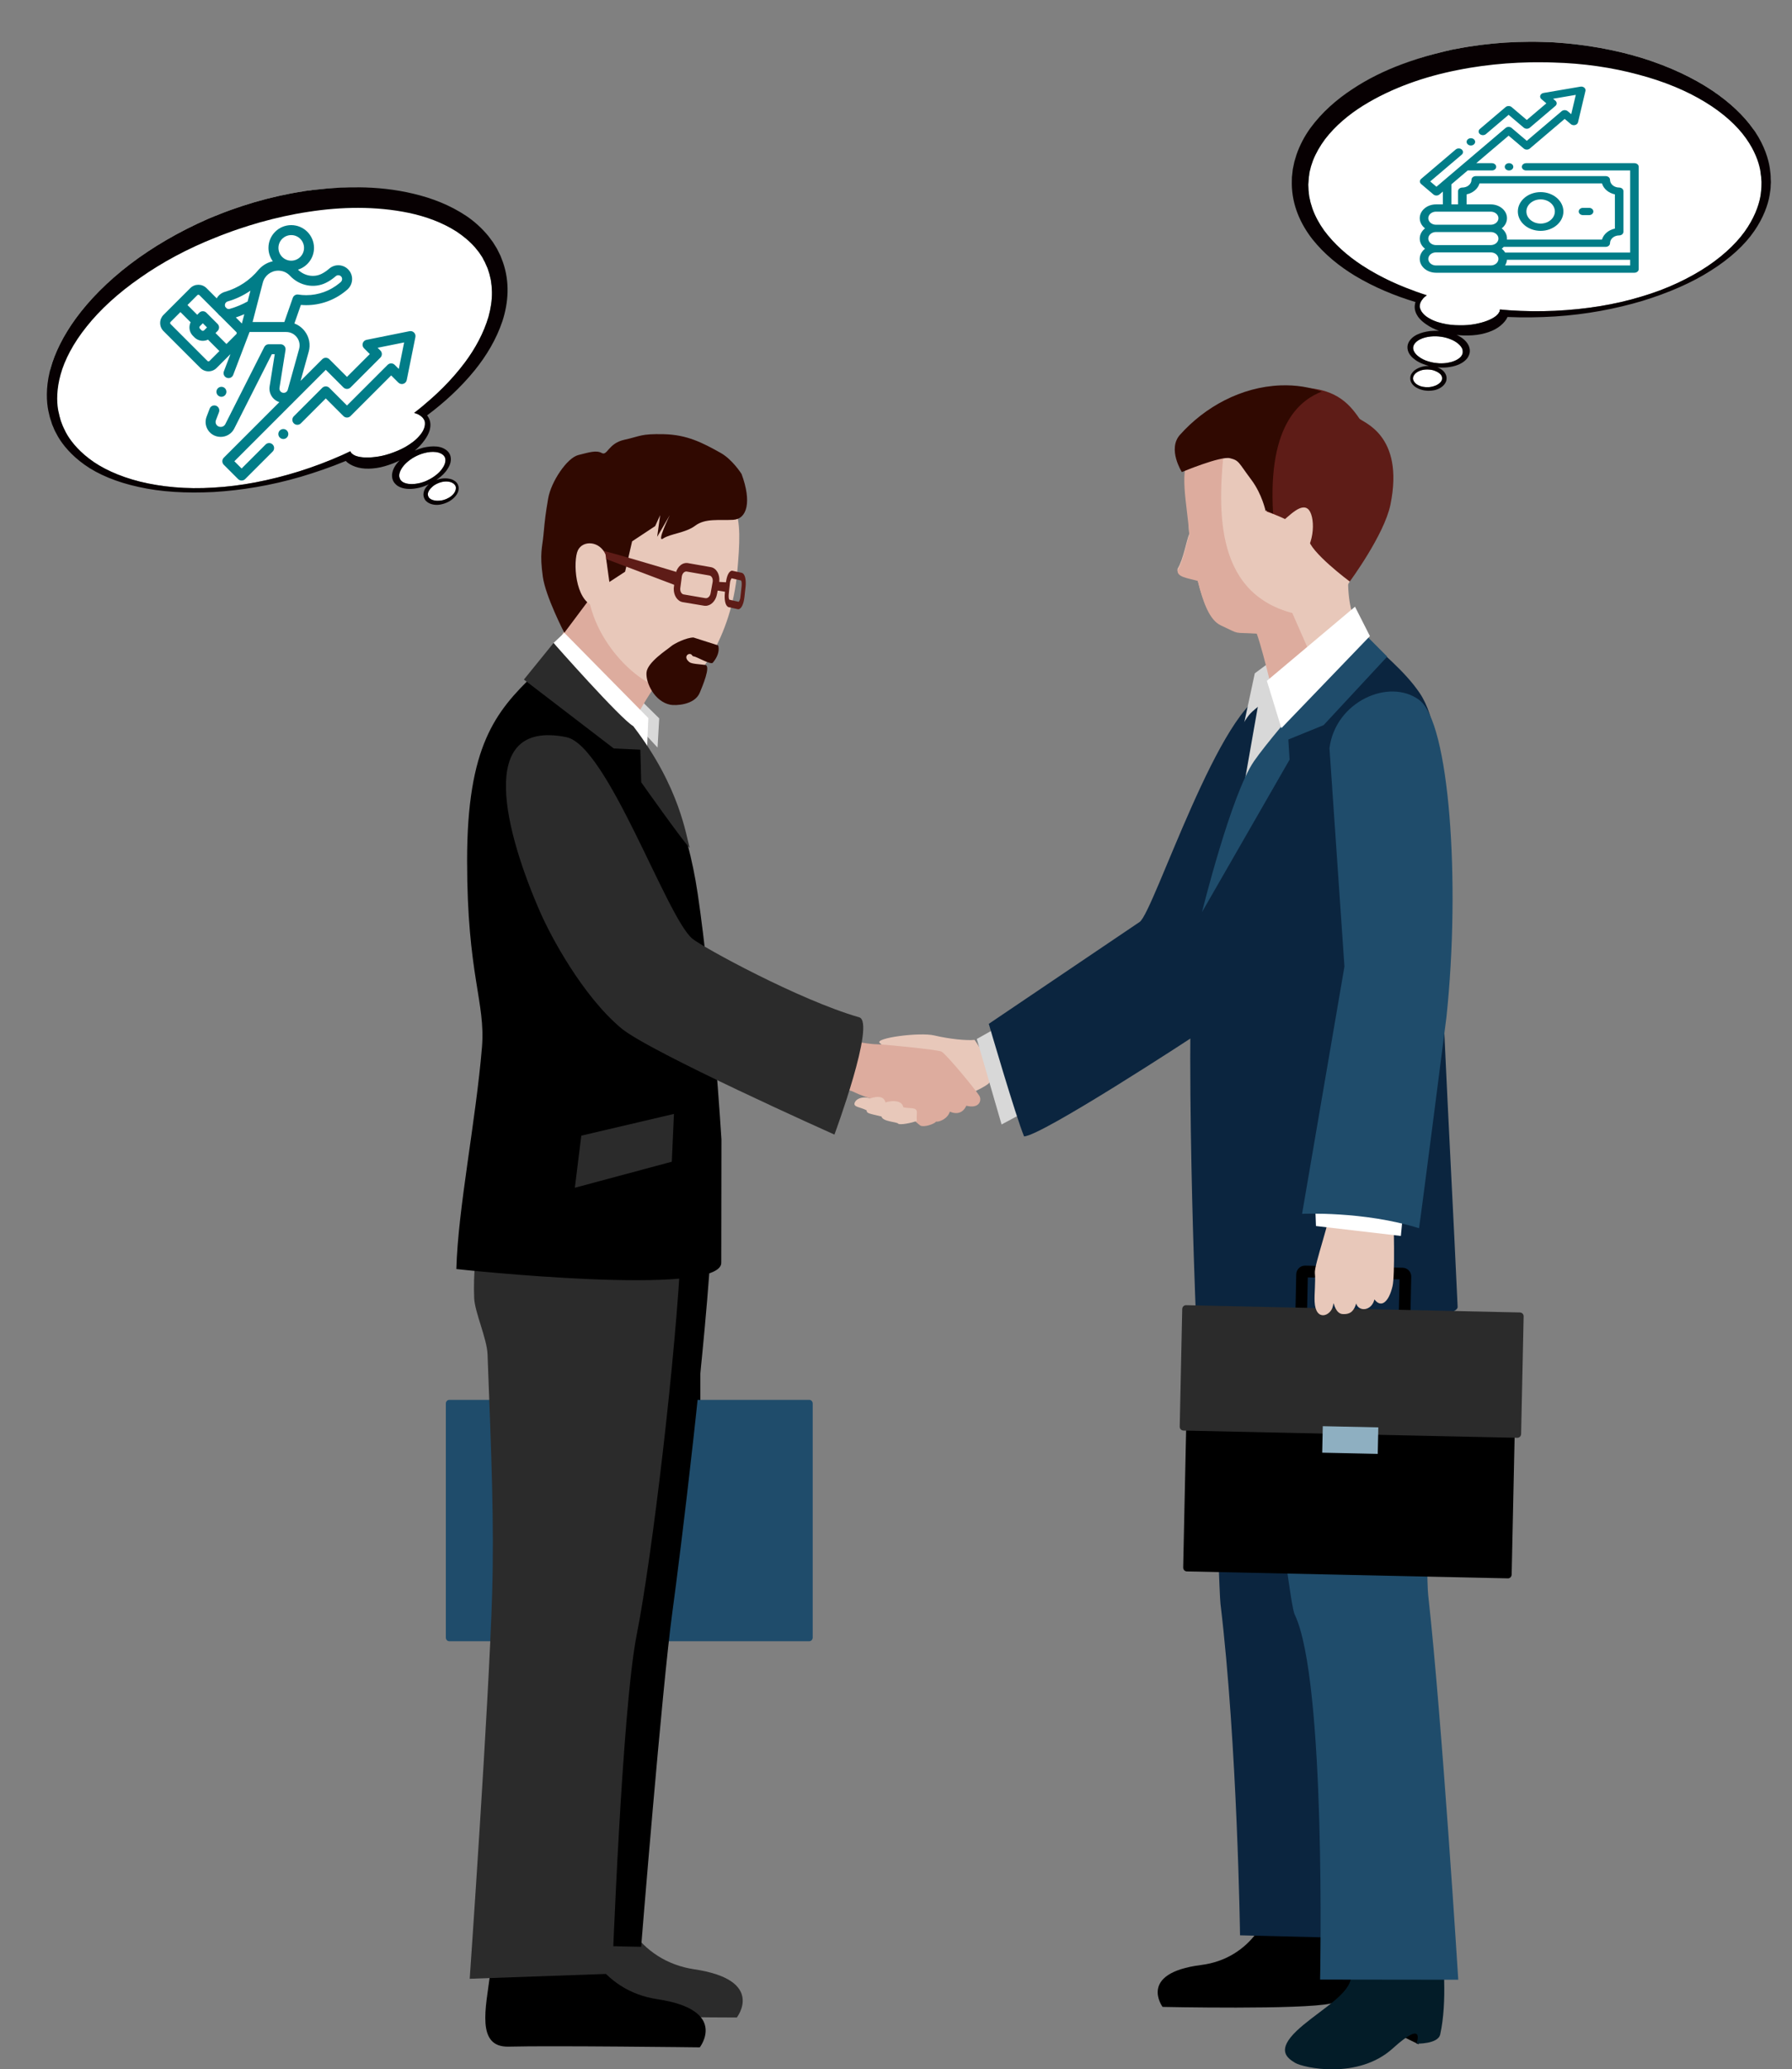
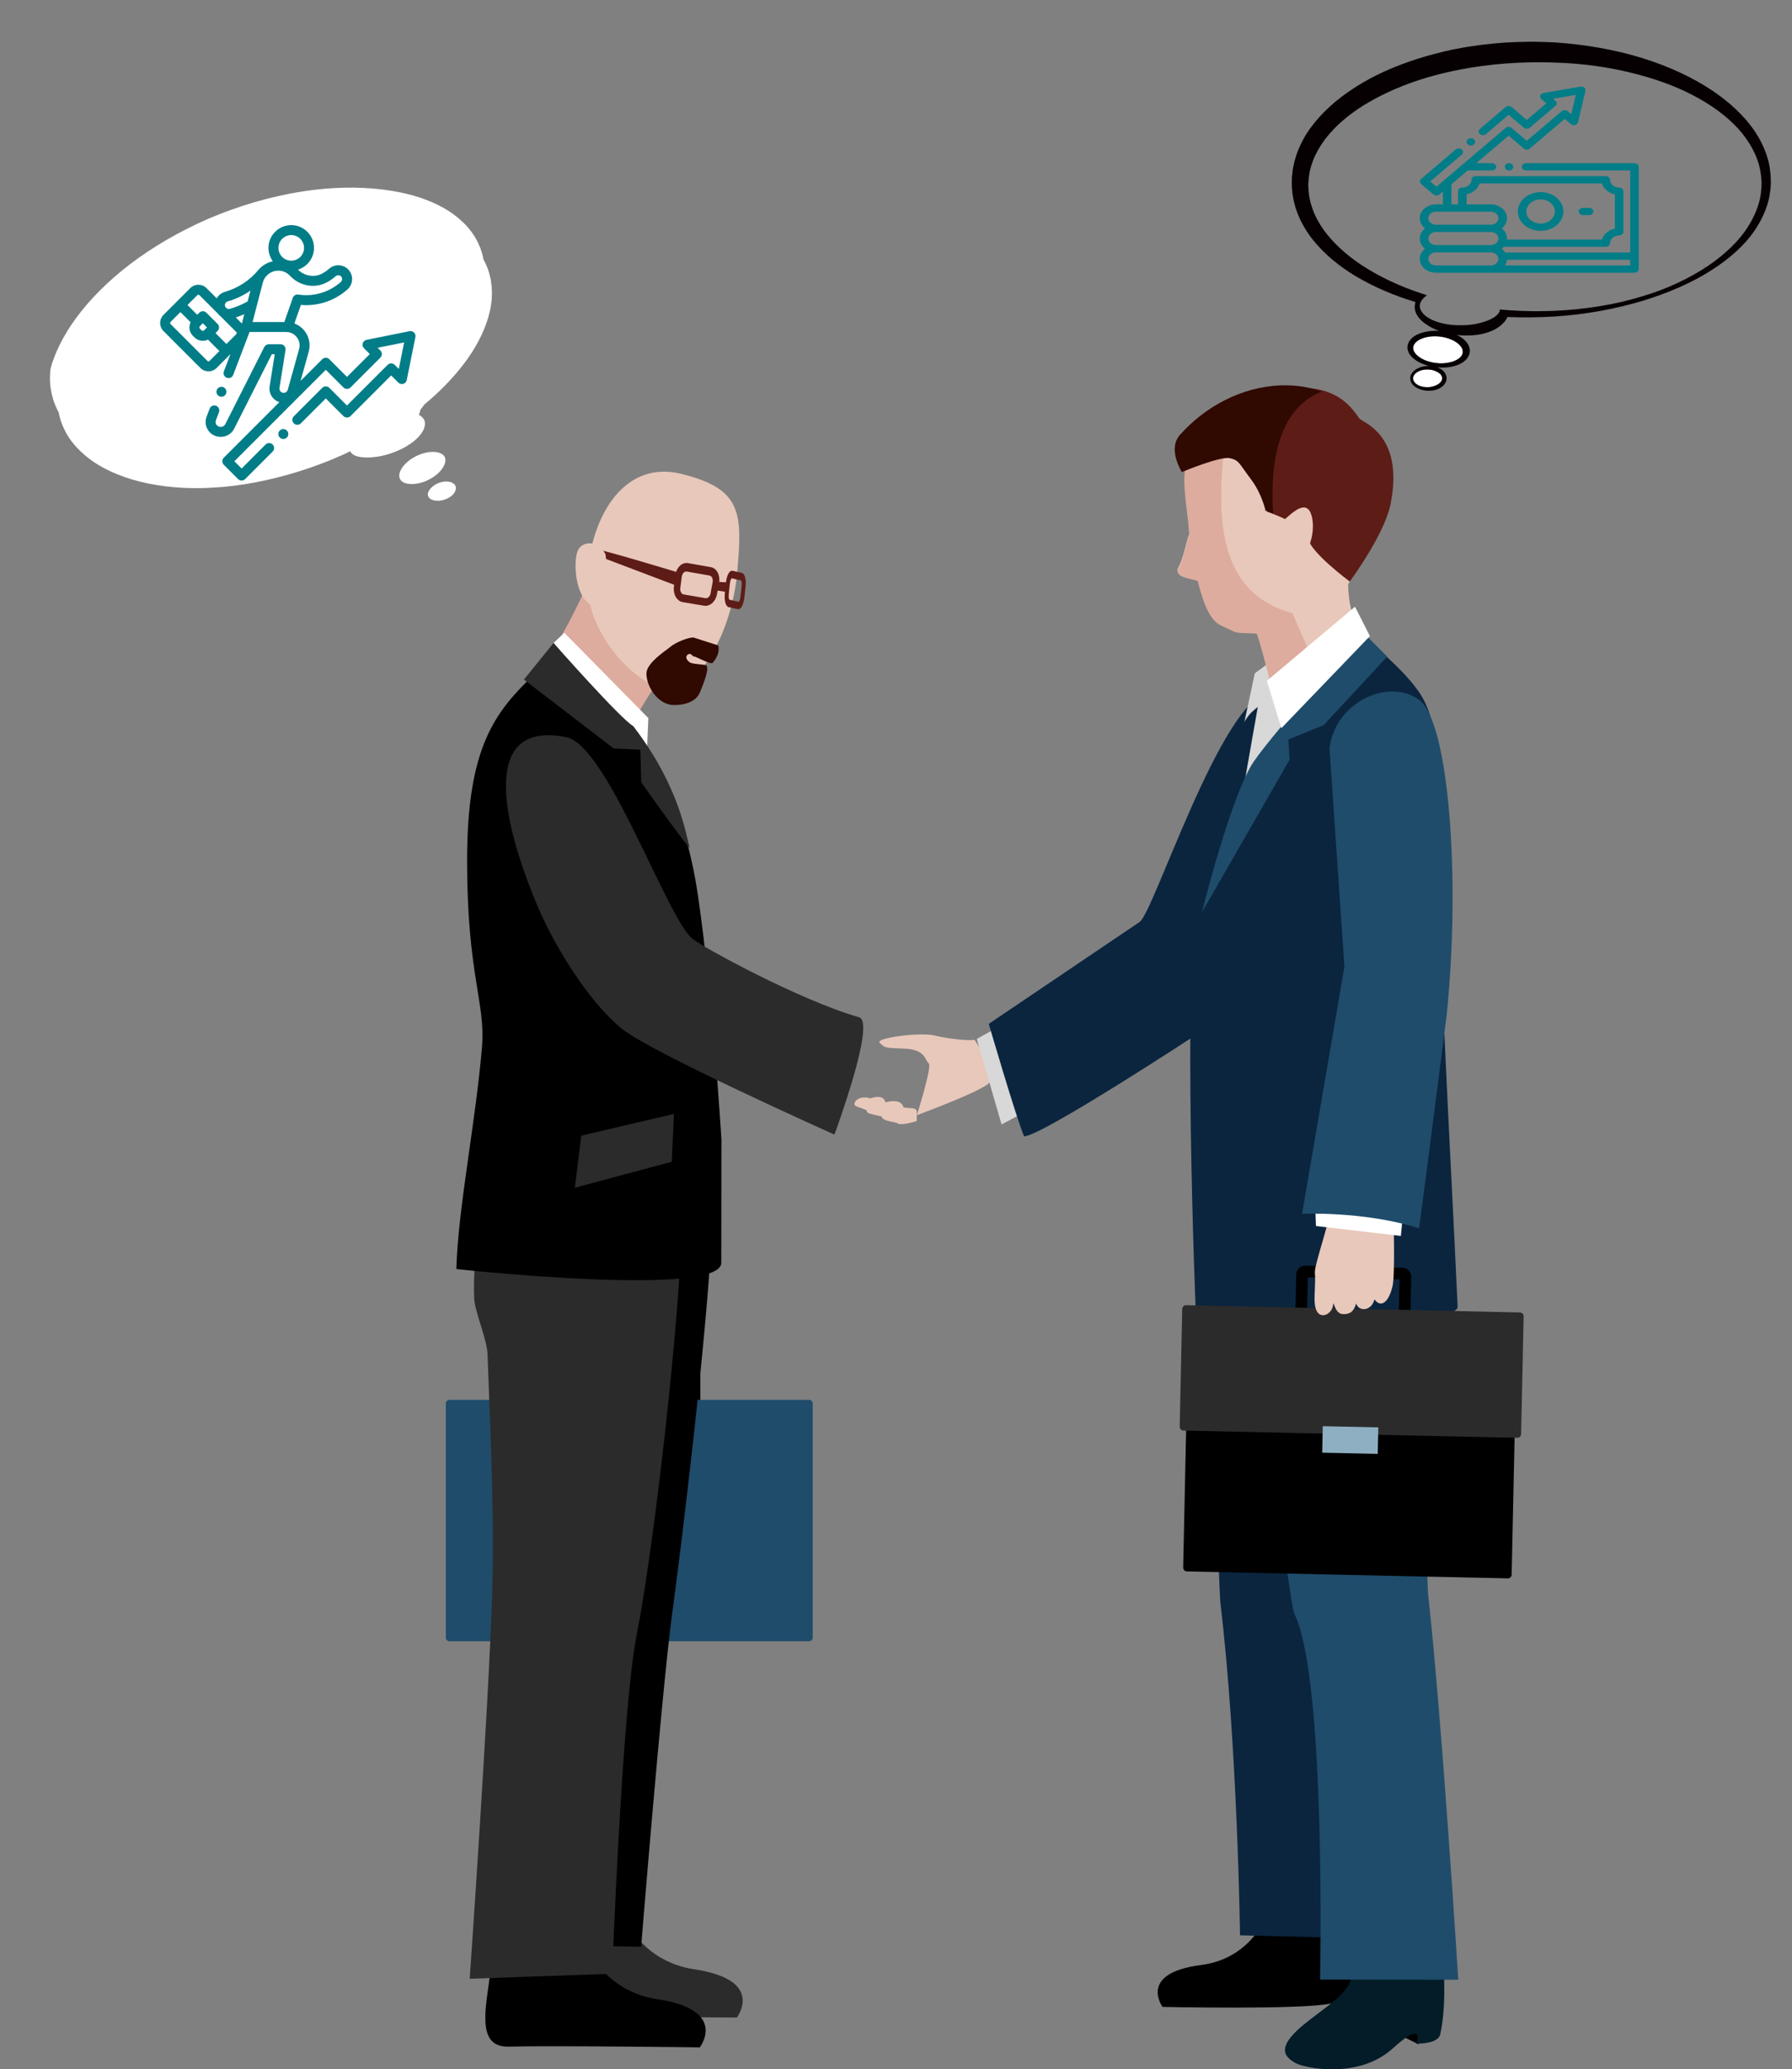
<svg xmlns="http://www.w3.org/2000/svg" width="414" height="478" viewBox="0 0 414 478" fill="none">
  <rect x="0" y="0" width="414" height="478" fill="#808080" stroke="none" />
  <path d="M138.51 328.352C137.449 328.352 136.594 327.486 136.59 326.42V313.491C136.594 312.428 137.449 311.562 138.51 311.562H159.885C160.946 311.562 161.801 312.425 161.801 313.491V326.42C161.801 327.486 160.946 328.352 159.885 328.352H138.51V328.352ZM159.253 325.787V314.134H139.138V325.787H159.253Z" fill="black" />
  <path d="M187.755 378.264C187.755 378.733 187.4 379.114 186.951 379.114H103.801C103.355 379.114 103 378.733 103 378.264V324.2C103 323.738 103.355 323.357 103.801 323.357H186.951C187.4 323.357 187.755 323.741 187.755 324.2V378.264V378.264Z" fill="#1F4C6B" />
-   <path d="M141.434 155.25L152.3 165.939L151.91 172.679L139.12 158.877L141.434 155.25Z" fill="#D8D8D8" />
  <path d="M137.791 128.125C137.554 132.946 129.467 147.876 125.519 154.056C121.578 160.229 121.868 161.065 121.868 161.065L144.948 169.337C144.948 169.337 149.982 159.402 153.776 155.427C157.581 151.448 137.791 128.125 137.791 128.125Z" fill="#DDAC9E" />
  <path d="M170.309 132.312C169.075 146.166 161.158 159.864 154.207 159.24C147.255 158.614 134.472 146.111 135.709 132.243C136.939 118.388 144.593 106.272 157.448 109.47C171.477 112.95 171.532 118.454 170.309 132.312Z" fill="#E8C8BA" />
-   <path d="M171.32 109.487C173.689 115.883 172.619 119.908 169.355 120.078C166.113 120.252 162.931 119.671 160.594 121.446C158.404 123.099 154.828 123.286 153.191 124.395C151.56 125.5 154.743 118.986 154.743 118.986L151.827 124.004L152.51 119.006L151.362 121.521L146.034 125.047L144.417 132.057L140.785 134.431L140.04 129.118L136.821 137.554L130.375 146.173C130.375 146.173 126.043 137.81 125.405 133.214C124.65 127.75 125.275 126.582 125.558 123.522C125.916 119.665 126.033 118.76 126.635 115.178C127.296 111.275 130.996 105.777 133.593 105.115C136.187 104.465 137.759 103.947 139.034 104.646C140.33 105.351 140.515 102.383 144.277 101.576C148.046 100.746 147.967 100.175 153.35 100.293C158.733 100.418 162.267 102.258 166.462 104.6C169.238 106.145 171.32 109.487 171.32 109.487Z" fill="#300901" />
  <path d="M162.693 139.922L157.721 139.089C156.471 138.869 155.631 137.524 155.657 136.009C155.657 135.914 155.654 135.74 155.69 135.609L155.898 133.851L156.006 132.962C156.194 131.306 157.307 130.03 158.635 130.046C158.703 130.046 158.84 130.049 158.947 130.076L164.252 131.01C165.537 131.253 166.328 132.713 166.178 134.3C166.165 134.441 166.152 134.559 166.123 134.717L165.629 137.311L164.906 137.183L165.629 137.314C165.332 138.83 164.213 139.961 162.976 139.938C162.859 139.935 162.784 139.922 162.693 139.922ZM157.509 133.221L157.402 134.097L157.148 135.98L157.154 136.035C157.132 136.704 157.499 137.246 157.955 137.311L162.908 138.161C163.012 138.171 163.071 138.184 163.103 138.174C163.552 138.19 164.047 137.741 164.167 137.055L164.626 134.51C164.636 134.395 164.659 134.31 164.662 134.271C164.708 133.562 164.372 133.018 163.9 132.939L158.622 132.017H158.56C158.554 132.017 158.55 132.017 158.544 132.017C158.088 132.004 157.603 132.477 157.509 133.221Z" fill="#5E1C17" />
  <path d="M170.468 140.722L168.32 140.246C167.611 140.017 167.38 138.747 167.422 137.547C167.428 137.399 167.435 137.206 167.461 137.035L167.711 134.572C167.868 133.221 168.313 131.935 169.098 131.827C169.098 131.827 169.108 131.827 169.134 131.827C169.156 131.82 169.192 131.82 169.212 131.843L171.386 132.325C172.111 132.545 172.336 133.84 172.284 135.047C172.271 135.231 172.254 135.389 172.241 135.579L171.971 138.029C171.812 139.374 171.356 140.633 170.588 140.738C170.549 140.728 170.533 140.728 170.468 140.722ZM168.626 134.779L168.356 137.304C168.353 137.32 168.343 137.409 168.343 137.527C168.307 138.285 168.496 138.521 168.499 138.521L170.601 139C170.657 139 170.663 139.01 170.663 138.997C170.67 139.01 170.985 138.688 171.063 137.829L171.327 135.425C171.34 135.277 171.347 135.156 171.347 135.07C171.389 134.296 171.203 134.083 171.2 134.083L169.026 133.581V133.594C169.016 133.594 168.701 133.913 168.626 134.779Z" fill="#5E1C17" />
  <path d="M156.188 132.096C156.188 132.096 135.374 125.742 134.824 126.264C134.212 127.143 133.304 127.95 133.304 127.95L135.699 127.487L156.188 135.251V132.096Z" fill="#5E1C17" />
  <path d="M160.208 147.256C158.626 147.256 155.779 148.631 154.995 149.323C154.214 150.018 149.501 152.973 149.355 155.404C149.199 157.838 151.272 162.062 154.835 162.784C156.003 163.02 160.468 162.915 161.672 159.992C162.196 158.71 164.328 153.767 162.919 153.597C161.52 153.426 159.808 153.347 159.31 152.97C157.976 151.953 158.698 151.058 159.32 151.058C159.951 151.058 159.818 151.619 160.296 151.619C160.765 151.619 164.211 153.619 164.663 153.095C166.619 150.782 165.91 149.08 165.91 149.08L160.208 147.256Z" fill="#300901" />
  <path d="M139.893 128.084C138.572 124.965 134.674 124.706 133.505 127.123C132.36 129.577 132.786 138.705 137.277 140.037C141.755 141.358 139.893 128.084 139.893 128.084Z" fill="#E8C8BA" />
  <path d="M165.417 134.376L168.193 134.53L168.118 136.787L165.173 136.318L165.417 134.376Z" fill="#5E1C17" />
  <path d="M127.886 148.522L130.375 146.174L149.79 165.873L149.406 174.818L127.886 148.522Z" fill="white" />
  <path d="M225.147 240.203C223.331 240.407 219.293 240 215.859 239.183C212.426 238.367 201.931 239.793 203.239 240.912C204.554 242.03 203.949 242.03 208.999 242.234C214.047 242.437 213.643 245.081 214.545 245.589C215.456 246.097 211.824 257.597 211.824 257.597C211.824 257.597 225.652 252.51 228.281 250.375C230.907 248.243 225.147 240.203 225.147 240.203Z" fill="#E8C8BA" />
-   <path d="M193.095 239.541C197.788 240.761 201.273 241.22 202.637 241.22C204 241.22 216.416 242.44 217.48 242.899C218.537 243.358 225.655 252.054 226.26 253.126C226.868 254.192 226.26 256.18 223.233 255.416C223.233 255.416 222.322 258.01 219.445 256.787C218.84 258.62 216.721 259.23 216.266 259.076C215.807 259.689 213.386 260.45 212.628 259.994C211.873 259.535 208.085 255.721 206.874 255.416C205.663 255.107 199.906 253.582 197.186 252.211C194.459 250.837 189.011 252.165 188.399 251.863C187.8 251.552 193.095 239.541 193.095 239.541Z" fill="#DDAC9E" />
  <path d="M211.824 258.922C210.512 259.43 207.785 259.942 207.479 259.535C207.177 259.125 203.948 259.125 203.646 257.905C200.72 257.193 200.212 257.193 200.212 256.478C198.699 255.665 196.984 255.766 197.485 254.648C197.987 253.529 199.806 253.221 201.02 253.733C202.735 253.123 204.251 253.221 204.554 254.648C206.168 254.139 208.391 254.139 208.693 255.766C210.21 256.176 211.925 255.563 211.824 257.091C211.726 258.617 211.824 258.922 211.824 258.922Z" fill="#E8C8BA" />
  <path d="M231.892 236.507L225.667 239.991L231.391 259.746L239.696 255.275L231.892 236.507Z" fill="#D8D8D8" />
  <path d="M293.136 159.867C282.068 161.949 266.558 210.755 263.287 212.963C260.02 215.16 228.434 236.5 228.434 236.5C228.434 236.5 234.643 257.82 236.592 262.507C240.793 262.277 274.869 240.036 278.14 237.832C281.41 235.631 284.801 196.894 284.801 196.894L293.136 159.867Z" fill="#0B253F" />
  <path d="M294.968 151.766L289.892 155.532L287.331 167.49L294.793 160.291L294.968 151.766Z" fill="#D8D8D8" />
  <path d="M311.3 130.499C311.586 135.127 310.887 140.893 314.746 146.793C318.602 152.704 318.602 152.704 318.602 152.704L296.476 160.871C296.476 160.871 296.073 150.382 292.379 146.577C288.689 142.782 311.3 130.499 311.3 130.499Z" fill="#E8C8BA" />
  <path d="M277.926 102.632C284.119 91.201 314.227 87.341 315.923 107.113C319.041 143.137 296.661 146.564 296.661 146.564C289.221 145.951 287.301 146.679 282.029 144.216C279.455 143.025 277.975 139.142 276.673 133.943C274.366 133.287 271.694 133.054 272.055 131.381C273.402 129.174 274.073 124.956 274.746 123.342C274.141 115.254 274.974 108.002 277.926 102.632Z" fill="#E8C8BA" />
  <path d="M290.344 146.37C284.499 146.01 286.82 146.689 282.055 144.465C279.488 143.274 278.017 139.394 276.718 134.192C274.392 133.529 271.73 133.296 272.084 131.63C273.432 129.42 274.112 125.202 274.776 123.588C274.174 115.509 272.26 109.205 275.205 103.846C275.518 103.275 278.642 101.766 279.068 101.245L282.898 102.334C281.518 116.126 279.797 136.629 298.558 141.611L305.174 156.656L295.079 164.558C295.082 164.558 292.082 151.218 290.344 146.37Z" fill="#DDAC9E" />
  <path d="M314.046 96.666C311.589 93.094 308.227 89.198 298.871 89.552C289.782 89.893 283.826 91.372 278.086 97.827C275.141 101.094 277.162 104.863 277.162 104.863C277.162 104.863 282.782 101.645 284.965 102.173C287.152 102.701 289.183 106.857 292.187 110.858C294.715 114.22 292.597 118.153 292.597 118.153C292.597 118.153 301.979 121.305 302.246 124.356C302.503 127.416 311.83 134.33 311.83 134.33C311.83 134.33 319.793 123.555 321.228 116.575C324.561 100.287 314.615 97.535 314.046 96.666Z" fill="#5E1C17" />
  <path d="M289.065 110.789C286.068 106.794 286.322 106.371 284.135 105.84C281.958 105.312 273.041 109.041 273.041 109.041C273.041 109.041 269.65 103.727 272.618 100.425C278.368 93.993 286.735 89.365 295.834 89.02C299.502 88.882 302.681 89.463 305.35 90.457C301.022 92.185 292.808 97.279 294.122 118.648C291.63 117.402 292.407 118.12 292.407 118.12C292.407 118.12 291.607 114.164 289.065 110.789Z" fill="#300901" />
  <path d="M296.053 120.57C297.7 119.376 300.753 115.814 302.409 117.815C304.01 119.845 303.698 126.956 299.793 129.216C295.917 131.476 296.053 120.57 296.053 120.57Z" fill="#E8C8BA" />
  <path d="M311.672 432.981C309.948 437.872 311.194 443.123 311.874 449.716C312.541 456.309 314.074 461.278 307.497 462.783C300.933 464.279 268.589 463.58 268.589 463.58C268.589 463.58 262.773 455.771 277.502 453.898C288.938 452.448 294.884 442.215 294.542 432.611C294.473 430.144 311.672 432.981 311.672 432.981Z" fill="black" />
  <path d="M278.888 274.797C279.467 299.157 281.547 366.987 281.963 370.46C285.882 403.103 286.48 447.041 286.48 447.041L309.664 447.615C309.664 447.615 317.468 391.344 310.273 367.958C308.096 360.86 318.496 291.216 318.496 291.216L278.888 274.797Z" fill="#0B253F" />
  <path d="M327.733 472.223L323.271 470.012C323.271 470.012 326.929 465.902 327.635 466.066C328.331 466.22 327.733 472.223 327.733 472.223Z" fill="black" />
  <path d="M332.851 446.839C333.463 452.33 334.394 462.373 332.727 469.93C332.226 472.206 327.237 472.068 327.237 472.068C327.237 472.068 329.489 466.165 321.767 473.161C313.719 480.455 301.109 477.654 299.182 476.487C297.226 475.309 294.948 473.518 299.573 469.103C303.54 465.322 310.208 461.668 311.76 458.106C313.299 454.557 313.768 443.336 313.768 443.336L332.851 446.839Z" fill="#031C28" />
  <path d="M288.443 271.383C289.019 295.737 297.548 369.765 299.088 372.904C306.439 388.002 304.978 457.265 304.978 457.265L336.896 457.304C336.896 457.304 333.17 397.54 329.948 368.404C329.434 363.77 329.528 328.09 331.862 296.743C333.248 278.189 325.366 259.011 325.366 259.011L288.443 271.383Z" fill="#1F4C6B" />
  <path d="M332.461 188.043C332.734 175.106 331.696 165.614 327.996 160.104C324.517 154.925 318.858 150.546 314.699 146.38C314.699 146.38 304.708 151.477 299.091 156.893C297.545 158.388 290.177 163.115 288.537 165.191C284.235 170.596 279.536 187.501 276.819 203.435C273.053 225.487 276.239 302.638 276.239 302.638C314.79 308.68 336.88 304.619 336.753 301.884C334.927 261.54 331.914 213.485 332.461 188.043Z" fill="#0B253F" />
  <path d="M122.363 430.469C124.195 436.038 122.672 441.899 121.748 449.335C120.83 456.764 118.988 462.314 126.356 464.177C133.714 466.027 170.227 466.027 170.227 466.027C170.227 466.027 176.973 457.374 160.402 454.891C147.528 452.976 141.075 441.286 141.687 430.465C141.85 427.7 122.363 430.469 122.363 430.469Z" fill="#2B2B2B" />
  <path d="M164.474 284.044C163.331 309.362 157.125 359.221 155.326 372.455C152.953 389.79 148.121 449.695 148.121 449.695L121.891 449.174C121.891 449.174 114.27 386.973 122.259 362.822C124.68 355.508 115.415 282.893 115.415 282.893L164.474 284.044Z" fill="black" />
  <path d="M113.807 437.362C115.649 442.925 114.113 448.812 113.199 456.238C112.271 463.651 109.921 472.956 117.514 472.756C127.283 472.497 161.665 472.923 161.665 472.923C161.665 472.923 168.418 464.284 151.85 461.794C138.973 459.862 132.516 448.192 133.138 437.358C133.291 434.597 113.807 437.362 113.807 437.362Z" fill="black" />
  <path d="M157.376 287.435C156.224 312.724 150.685 359.493 147.092 377.634C143.691 394.776 141.433 455.911 141.433 455.911L108.516 457.079C108.516 457.079 112.954 393.434 113.703 367.998C114.178 351.719 113.537 336.536 112.636 312.835C112.496 309.198 109.687 303.114 109.55 299.876C109.072 288.423 112.121 280.177 112.121 280.177L157.376 287.435Z" fill="#2B2B2B" />
  <path d="M166.635 291.584L166.674 263.206C166.674 263.206 164.604 229.468 161.191 206.459C158.717 189.846 153.452 179.475 149.101 173.764C147.428 171.573 146.917 169.966 145.339 168.375C139.634 162.625 123.434 155.764 123.434 155.764C114.449 164.39 107.911 172.354 107.911 198.81C107.911 225.247 112.197 231.515 111.351 241.86C109.922 259.056 105.806 279.143 105.428 293.139C105.428 293.139 167.149 299.876 166.635 291.584Z" fill="black" />
  <path d="M130.824 170.272C140.301 172.168 153.956 211.79 159.931 216.805C162.251 218.753 184.569 230.977 198.504 234.992C202.403 236.117 192.776 262.081 192.776 262.081C192.776 262.081 150.031 242.985 143.503 237.501C134.547 229.977 127.277 216.342 124.839 210.789C116.951 192.818 109.538 166.014 130.824 170.272Z" fill="#2B2B2B" />
  <path d="M121.035 156.974L127.885 148.522C127.885 148.522 143.304 166.007 146.292 167.726C157.213 181.955 158.512 193.303 159.361 195.895C157.646 194.169 148.134 180.695 148.134 180.695L147.935 173.171L141.788 172.882L121.035 156.974Z" fill="#2B2B2B" />
  <path d="M301.149 310.041C300.033 310.018 299.151 309.086 299.174 307.965L299.467 294.34C299.496 293.221 300.414 292.326 301.53 292.349L324.063 292.841C325.179 292.864 326.061 293.788 326.035 294.914L325.745 308.538C325.719 309.664 324.798 310.552 323.682 310.529L301.149 310.041ZM323.067 307.81L323.33 295.53L302.135 295.071L301.875 307.351L323.067 307.81Z" fill="black" />
  <path d="M349.234 363.708C349.221 364.203 348.847 364.597 348.375 364.587L274.171 362.98C273.699 362.967 273.338 362.56 273.347 362.065L274.568 305.088C274.577 304.603 274.955 304.206 275.424 304.216L349.631 305.826C350.1 305.84 350.468 306.25 350.458 306.738L349.234 363.708Z" fill="black" />
  <path d="M351.418 331.252C351.405 331.744 351.014 332.131 350.529 332.121L273.406 330.449C272.921 330.435 272.537 330.029 272.547 329.54L273.126 302.362C273.139 301.87 273.539 301.48 274.021 301.493L351.148 303.166C351.629 303.179 352.013 303.582 352 304.078L351.418 331.252Z" fill="#2B2B2B" />
  <path d="M318.427 329.713L305.595 329.437L305.465 335.556L318.297 335.833L318.427 329.713Z" fill="#8EAFC1" />
  <path d="M308.877 266.617C308.978 269.737 307.419 274.998 307.516 278.127C307.604 281.23 303.566 292.188 303.771 294.09C303.972 295.993 303.618 298.873 303.712 300.686C303.943 305.406 307.484 303.966 307.946 301.68C308.105 300.903 308.128 301.073 308.128 301.073C308.128 301.073 308.613 303.422 310.149 303.537C312.206 303.681 312.853 302.566 313.319 301.087C313.853 303.035 316.863 302.9 317.53 300.155C319.063 302.182 320.82 300.864 321.712 297.098C322.307 294.599 321.995 282.338 321.855 278.75C321.708 275.152 324.312 265.01 324.312 265.01L308.877 266.617Z" fill="#E8C8BA" />
  <path d="M303.785 276.852L304.025 283.202L323.636 285.491L324.609 275.438L303.785 276.852Z" fill="white" />
  <path d="M307.143 172.827C308.507 162.036 320.951 156.522 327.886 161.692C334.824 166.857 337.476 203.705 334.164 234.976C334.164 234.976 328.264 281.112 327.831 283.713C315.064 279.705 300.813 280.387 300.813 280.387L310.602 223.266L307.143 172.827Z" fill="#1F4C6B" />
  <path d="M290.923 161.367L286.982 183.763L309.912 154.417L290.923 161.367Z" fill="#D8D8D8" />
  <path d="M314.963 146.131L320.482 151.677L305.786 167.506L297.64 170.819L297.93 175.473L277.695 210.69C277.695 210.69 284.431 183.45 289.719 175.815C295.008 168.176 314.963 146.131 314.963 146.131Z" fill="#1F4C6B" />
  <path d="M313.043 140.145L292.681 157.273L296.033 168.198L316.486 146.934L313.043 140.145Z" fill="white" />
  <path d="M134.297 262.326L155.698 257.308L155.203 268.348L132.804 274.364L134.297 262.326Z" fill="#2B2B2B" />
  <g clip-path="url(#clip0)">
    <path d="M331.556 85.68C331.176 85.524 330.702 85.416 330.243 85.371C329.722 85.326 329.202 85.344 328.681 85.458C328.145 85.571 327.625 85.779 327.184 86.112C326.76 86.461 326.446 86.873 326.433 87.426C326.451 87.883 326.77 88.387 327.197 88.701C327.641 89.03 328.163 89.234 328.7 89.34C328.953 89.387 329.221 89.417 329.474 89.432C329.6 89.431 329.742 89.43 329.884 89.43L330.248 89.412C330.737 89.362 331.194 89.249 331.572 89.09C332.36 88.786 332.863 88.311 333.035 87.946C333.082 87.867 333.097 87.772 333.128 87.709C333.128 87.646 333.159 87.63 333.159 87.551C333.158 87.456 333.174 87.393 333.173 87.362C333.156 87.346 333.204 87.141 333.028 86.794C332.855 86.446 332.347 85.975 331.556 85.68Z" fill="white" />
    <path d="M337.928 81.1C337.912 80.927 337.878 80.644 337.687 80.329C337.352 79.698 336.449 78.898 335.168 78.384C334.534 78.118 333.791 77.916 333.033 77.794C332.212 77.672 331.39 77.644 330.523 77.728C329.67 77.812 328.788 78.021 328.016 78.419C327.229 78.817 326.553 79.468 326.478 80.226C326.403 80.999 326.975 81.771 327.673 82.304C328.37 82.868 329.192 83.243 330.015 83.492C330.442 83.616 330.853 83.709 331.264 83.786C331.47 83.8 331.691 83.831 331.896 83.861C332.085 83.892 332.29 83.89 332.48 83.921C333.27 83.949 334.027 83.897 334.69 83.752C336.046 83.509 337.069 82.904 337.525 82.349C337.761 82.064 337.823 81.811 337.885 81.685C337.915 81.527 337.93 81.432 337.93 81.369L337.945 81.322C337.945 81.322 337.946 81.338 337.929 81.338L337.928 81.1Z" fill="white" />
-     <path d="M406.753 39.989C406.754 39.983 406.756 39.974 406.757 39.966L406.756 39.916C406.804 39.469 406.851 39.071 406.882 38.724C406.93 38.393 406.912 38.045 406.927 37.797C406.942 37.284 406.94 37.036 406.94 37.036C406.939 36.937 406.905 36.722 406.886 36.358C406.868 35.862 406.764 35.167 406.611 34.258C406.39 33.069 405.919 31.531 405.033 29.798C402.899 26.764 399.69 23.684 395.589 20.926C391.174 17.968 385.733 15.397 379.55 13.458C373.352 11.536 366.428 10.264 359.011 9.787C358.085 9.759 357.107 9.698 356.197 9.685C355.254 9.673 354.41 9.628 353.384 9.649C351.481 9.659 349.562 9.719 347.609 9.844C343.854 10.095 340.018 10.577 336.182 11.341C335.637 11.443 335.091 11.561 334.546 11.696C334.231 11.748 333.917 11.815 333.62 11.899C332.777 12.102 331.918 12.321 331.075 12.54C325.457 14.091 319.907 16.319 314.892 19.438C311.56 21.524 308.477 24.105 306.126 27.161C304.975 28.706 304.008 30.366 303.321 32.107L302.864 33.45L302.522 34.809L302.33 36.118L302.222 37.69L302.278 39.014L302.434 40.403L302.45 40.437L302.511 40.726L302.446 40.431L302.348 41.084L302.245 42.647L302.299 43.972L302.464 45.361L302.771 46.749L303.188 48.12C303.813 49.917 304.753 51.633 305.898 53.222C308.234 56.4 311.279 59.084 314.636 61.278C318.466 63.776 322.596 65.712 326.839 67.219C326.876 67.254 326.894 67.298 326.94 67.33C327.285 67.57 327.649 67.772 328.002 67.998C328.232 68.353 328.483 68.689 328.748 69.009C328.459 69.338 328.229 69.703 328.1 70.099C328.053 70.305 328.007 70.526 327.993 70.763C328.027 71.237 328.298 71.898 328.727 72.37C329.14 72.873 329.726 73.28 330.328 73.608C331.531 74.298 332.922 74.654 334.249 74.9C334.929 75.007 335.592 75.082 336.223 75.111C336.556 75.124 336.902 75.139 337.233 75.136C337.549 75.135 337.849 75.134 338.15 75.132C339.396 75.094 340.564 74.93 341.589 74.673C343.324 74.286 344.71 73.678 345.512 73.059C345.654 72.948 345.796 72.837 345.889 72.725C345.968 72.63 346.046 72.55 346.125 72.472C346.171 72.376 346.219 72.313 346.266 72.234C346.376 72.076 346.36 72.029 346.439 71.966C346.485 71.713 346.5 71.555 346.531 71.475C347.241 71.551 347.952 71.61 348.647 71.67C352.232 71.921 355.753 71.95 359.177 71.791C366.343 71.456 373.111 70.364 379.116 68.535C385.154 66.768 390.382 64.247 394.584 61.432C398.769 58.585 401.91 55.412 403.807 52.404C405.733 49.41 406.525 46.706 406.784 44.874C406.83 44.432 406.875 44.037 406.904 43.689C406.95 43.358 406.933 43.01 406.947 42.758C406.96 42.252 406.959 41.999 406.959 41.999C406.958 41.905 406.926 41.684 406.908 41.321C406.897 40.987 406.835 40.519 406.753 39.989Z" fill="white" />
    <path d="M409.08 41.213C409.094 40.667 409.024 39.856 408.869 38.815C408.562 36.764 407.652 33.723 405.501 30.474C405.351 30.243 405.201 30.029 405.034 29.798C402.9 26.764 399.691 23.685 395.59 20.926C391.174 17.968 385.733 15.397 379.55 13.459C373.352 11.537 366.428 10.264 359.012 9.787C358.085 9.759 357.107 9.698 356.198 9.685C355.255 9.673 354.411 9.628 353.384 9.649C351.481 9.659 349.562 9.719 347.61 9.844C343.855 10.095 340.018 10.577 336.182 11.341C336.049 11.358 335.917 11.375 335.786 11.408C335.372 11.493 334.959 11.579 334.546 11.696C334.232 11.748 333.918 11.815 333.62 11.899C332.777 12.102 331.918 12.321 331.075 12.54C328.663 13.181 326.25 13.954 323.872 14.844C319.923 16.319 316.044 18.192 312.432 20.593C308.804 22.978 305.409 25.923 302.713 29.61C301.398 31.438 300.3 33.495 299.533 35.7C299.353 36.247 299.208 36.81 299.029 37.374C298.914 37.938 298.785 38.519 298.671 39.082C298.608 39.679 298.528 40.307 298.465 40.921L298.44 42.492C298.498 47.391 300.439 51.717 303.204 55.261C305.985 58.755 309.424 61.518 313.093 63.734C317.542 66.392 322.268 68.338 327.024 69.771C326.991 69.854 326.975 69.936 326.942 70.004C326.894 70.219 326.878 70.384 326.846 70.583C326.752 71.642 327.136 72.468 327.637 73.21C328.171 73.919 328.818 74.462 329.5 74.922C330.43 75.579 331.441 76.054 332.47 76.43C331.791 76.383 331.046 76.404 330.352 76.473C329.343 76.611 328.319 76.831 327.328 77.315C326.849 77.565 326.371 77.867 325.976 78.315C325.779 78.548 325.58 78.78 325.449 79.046C325.367 79.212 325.302 79.377 325.253 79.527L325.173 79.94C325.093 80.62 325.295 81.247 325.611 81.758C325.928 82.269 326.344 82.665 326.793 82.994C327.657 83.684 328.636 84.077 329.597 84.369C329.762 84.418 329.945 84.467 330.111 84.516C329.598 84.518 329.036 84.571 328.507 84.723C327.896 84.891 327.301 85.159 326.757 85.576C326.51 85.776 326.279 86.058 326.083 86.357C325.984 86.506 325.935 86.689 325.87 86.854C325.822 87.086 325.806 87.235 325.807 87.384C325.794 88.195 326.277 88.822 326.776 89.233C327.324 89.644 327.921 89.906 328.535 90.068C328.833 90.166 329.131 90.197 329.429 90.229C329.595 90.244 329.727 90.244 329.86 90.26L330.306 90.257C330.87 90.237 331.431 90.153 331.911 89.984C332.869 89.664 333.611 89.032 333.922 88.435C334.021 88.286 334.069 88.121 334.119 88.004C334.151 87.856 334.183 87.706 334.183 87.624C334.199 87.475 334.199 87.409 334.199 87.409L334.2 87.376C334.183 87.392 334.264 86.928 333.913 86.318C333.613 85.74 332.948 85.181 332.07 84.855C332.186 84.871 332.318 84.887 332.45 84.886C333.361 84.947 334.238 84.911 335.047 84.758C336.668 84.501 338.005 83.85 338.778 82.985C339.157 82.603 339.353 82.105 339.483 81.724C339.532 81.508 339.547 81.376 339.547 81.376L339.564 81.293C339.564 81.293 339.563 81.111 339.562 80.78C339.51 80.45 339.425 79.954 339.109 79.475C338.625 78.668 337.727 77.894 336.532 77.37C336.731 77.402 336.897 77.417 337.079 77.433C337.493 77.464 337.807 77.462 338.171 77.494C339.578 77.52 340.918 77.447 342.141 77.192C343.365 76.938 344.472 76.568 345.428 76.05C346.353 75.55 347.11 74.9 347.638 74.252C347.917 73.92 348.13 73.571 348.278 73.223C352.018 73.386 355.692 73.318 359.249 73.103C366.528 72.636 373.323 71.328 379.421 69.511C385.502 67.643 390.902 65.3 395.29 62.48C399.678 59.712 403.105 56.551 405.273 53.379C407.443 50.24 408.437 47.273 408.808 45.219C408.888 44.689 408.952 44.209 409.016 43.812C409.081 43.414 409.063 43.117 409.077 42.851C409.108 42.338 409.123 42.09 409.123 42.09L409.123 42.024C409.117 42.023 409.116 41.758 409.08 41.213ZM333.033 86.787C333.2 87.134 333.151 87.35 333.167 87.366C333.168 87.399 333.152 87.448 333.152 87.548C333.153 87.631 333.136 87.647 333.137 87.714C333.104 87.78 333.088 87.862 333.038 87.946C332.859 88.311 332.365 88.793 331.572 89.095C331.192 89.246 330.746 89.364 330.25 89.416L329.886 89.435L329.472 89.437C329.224 89.421 328.959 89.39 328.694 89.341C328.164 89.229 327.651 89.033 327.202 88.703C326.77 88.391 326.453 87.879 326.435 87.432C326.448 86.869 326.761 86.453 327.19 86.104C327.635 85.771 328.147 85.57 328.676 85.451C329.205 85.349 329.718 85.33 330.248 85.376C330.711 85.407 331.176 85.521 331.556 85.684C332.35 85.979 332.849 86.44 333.033 86.787ZM337.685 80.326C337.884 80.64 337.919 80.921 337.92 81.103L337.922 81.335C337.938 81.336 337.938 81.319 337.938 81.319L337.922 81.369C337.922 81.434 337.923 81.534 337.89 81.683C337.825 81.816 337.761 82.064 337.529 82.346C337.069 82.911 336.046 83.512 334.69 83.751C334.029 83.903 333.268 83.956 332.474 83.927C332.292 83.895 332.093 83.896 331.894 83.864C331.696 83.832 331.463 83.8 331.265 83.784C330.851 83.704 330.436 83.622 330.022 83.493C329.193 83.249 328.364 82.873 327.666 82.313C326.968 81.771 326.401 80.995 326.481 80.234C326.56 79.472 327.235 78.823 328.01 78.422C328.787 78.021 329.679 77.818 330.523 77.731C331.383 77.644 332.21 77.673 333.039 77.801C333.784 77.913 334.53 78.125 335.16 78.387C336.452 78.892 337.35 79.699 337.685 80.326ZM406.952 42.763C406.937 43.011 406.955 43.358 406.907 43.689C406.876 44.037 406.828 44.435 406.781 44.881C406.525 46.703 405.727 49.405 403.807 52.41C401.918 55.414 398.773 58.591 394.584 61.425C390.379 64.244 385.162 66.768 379.113 68.536C373.115 70.37 366.335 71.462 359.172 71.797C355.746 71.947 352.238 71.914 348.645 71.666C347.95 71.603 347.238 71.558 346.526 71.478C346.494 71.561 346.478 71.71 346.446 71.959C346.364 72.026 346.381 72.075 346.266 72.241C346.217 72.308 346.167 72.373 346.118 72.473C346.052 72.556 345.97 72.622 345.888 72.723C345.789 72.839 345.657 72.956 345.509 73.055C344.718 73.672 343.331 74.291 341.594 74.681C340.569 74.933 339.395 75.088 338.154 75.127L337.227 75.132C336.896 75.134 336.549 75.119 336.217 75.105C335.588 75.074 334.926 75.011 334.247 74.899C332.921 74.658 331.53 74.3 330.334 73.612C329.72 73.284 329.139 72.873 328.723 72.362C328.29 71.901 328.022 71.24 327.986 70.76C328.002 70.528 328.05 70.312 328.099 70.097C328.213 69.716 328.427 69.367 328.706 69.052C328.838 68.886 328.986 68.736 329.151 68.603C329.299 68.47 329.464 68.337 329.629 68.221C329.645 68.22 329.645 68.204 329.662 68.204C329.629 68.187 329.579 68.171 329.546 68.171C329.546 68.171 329.547 68.155 329.53 68.155C329.198 68.041 328.833 67.927 328.486 67.813C323.662 66.231 318.968 64.104 314.634 61.279C311.281 59.078 308.239 56.395 305.889 53.23C304.756 51.63 303.804 49.914 303.183 48.13L302.762 46.758L302.459 45.369L302.303 43.979L302.247 42.655L302.355 41.083L302.451 40.437L302.547 39.775L302.888 38.417L303.344 37.074C304.03 35.333 304.998 33.673 306.149 32.128C308.5 29.07 311.581 26.49 314.915 24.405C321.613 20.252 329.229 17.665 336.734 16.188C340.504 15.424 344.258 14.942 347.93 14.659C349.799 14.518 351.636 14.442 353.439 14.4C354.266 14.363 355.26 14.391 356.154 14.387C357.097 14.366 357.924 14.428 358.818 14.44C365.853 14.619 372.527 15.613 378.459 17.221C384.408 18.78 389.665 20.971 393.898 23.565C398.131 26.125 401.356 29.105 403.355 31.941C405.389 34.794 406.295 37.42 406.635 39.223C406.67 39.472 406.72 39.703 406.754 39.918L406.755 39.967C406.839 40.53 406.892 40.976 406.91 41.323C406.928 41.688 406.962 41.903 406.962 42.002C406.966 42.001 406.967 42.249 406.952 42.763Z" fill="#070002" />
    <path d="M347.927 37.94C347.743 38.096 347.638 38.313 347.638 38.534C347.638 38.755 347.743 38.971 347.927 39.127C348.111 39.285 348.366 39.374 348.626 39.374C348.886 39.374 349.141 39.285 349.324 39.127C349.508 38.971 349.614 38.755 349.614 38.534C349.614 38.313 349.508 38.096 349.324 37.94C349.141 37.784 348.886 37.694 348.626 37.694C348.366 37.694 348.111 37.784 347.927 37.94Z" fill="#017D88" />
    <path d="M377.6 37.694L352.578 37.694C352.032 37.694 351.59 38.07 351.59 38.534C351.59 38.998 352.032 39.374 352.578 39.374L376.612 39.374L376.612 55.94L376.612 56.704L376.612 58.33L347.727 58.33C347.524 58.001 347.256 57.706 346.937 57.457C347.108 57.324 347.265 57.177 347.405 57.019L370.968 57.019C371.513 57.019 371.956 56.643 371.956 56.179C371.956 55.188 372.905 54.381 374.071 54.381C374.617 54.381 375.059 54.005 375.059 53.541L375.059 44.163C375.059 43.699 374.617 43.323 374.071 43.323C372.905 43.323 371.956 42.516 371.956 41.525C371.956 41.061 371.513 40.685 370.968 40.685L340.941 40.685C340.395 40.685 339.953 41.061 339.953 41.525C339.953 42.516 339.004 43.323 337.838 43.323C337.292 43.323 336.85 43.699 336.85 44.163L336.85 47.211L335.312 47.211L335.312 42.574L339.076 39.374L344.673 39.374C345.219 39.374 345.661 38.998 345.661 38.534C345.661 38.07 345.219 37.694 344.673 37.694L341.052 37.694L348.531 31.337L352.031 34.312C352.216 34.47 352.468 34.559 352.73 34.559C352.992 34.559 353.243 34.47 353.429 34.312L361.483 27.466L362.901 28.672C363.158 28.891 363.537 28.972 363.885 28.882C364.234 28.793 364.496 28.547 364.568 28.244L366.282 21.006C366.347 20.73 366.246 20.445 366.012 20.246C365.778 20.047 365.443 19.961 365.118 20.017L356.603 21.473C356.246 21.534 355.957 21.757 355.852 22.054C355.747 22.35 355.842 22.672 356.099 22.89L357.251 23.87L352.73 27.713L349.23 24.738C349.044 24.58 348.793 24.492 348.531 24.492C348.269 24.492 348.017 24.58 347.832 24.738L341.895 29.785C341.509 30.113 341.509 30.644 341.895 30.972C342.281 31.3 342.907 31.3 343.292 30.972L348.531 26.52L352.031 29.495C352.216 29.652 352.468 29.741 352.73 29.741C352.992 29.741 353.243 29.652 353.428 29.495L359.347 24.464C359.733 24.136 359.733 23.604 359.347 23.276L358.8 22.811L364.051 21.913L362.995 26.376L362.181 25.685C361.996 25.527 361.745 25.439 361.483 25.439C361.221 25.439 360.969 25.527 360.784 25.685L352.73 32.531L349.23 29.556C349.045 29.398 348.793 29.31 348.531 29.31C348.269 29.31 348.018 29.398 347.833 29.556L331.857 43.135L330.42 41.914L337.703 35.723C338.089 35.395 338.089 34.863 337.703 34.535C337.318 34.207 336.692 34.207 336.306 34.535L328.324 41.32C328.139 41.478 328.035 41.691 328.035 41.914C328.035 42.137 328.139 42.35 328.324 42.508L331.158 44.917C331.351 45.081 331.604 45.163 331.857 45.163C332.11 45.163 332.363 45.081 332.555 44.917L333.335 44.254L333.335 47.211L331.755 47.211C329.684 47.211 328 48.643 328 50.403C328 51.332 328.47 52.17 329.219 52.754C328.471 53.338 328 54.176 328 55.106C328 56.036 328.47 56.873 329.219 57.457C328.471 58.041 328 58.879 328 59.809C328 61.569 329.684 63 331.755 63L334.323 63L344.402 63L377.6 63C378.146 63 378.588 62.624 378.588 62.16L378.588 59.17L378.588 56.704L378.588 55.94L378.588 38.534C378.588 38.07 378.146 37.694 377.6 37.694ZM338.826 44.9C340.289 44.59 341.444 43.609 341.808 42.364L370.1 42.364C370.464 43.609 371.619 44.59 373.083 44.9L373.083 52.804C371.619 53.114 370.464 54.095 370.1 55.339L348.145 55.339C348.152 55.262 348.156 55.184 348.156 55.106C348.156 54.176 347.686 53.338 346.937 52.754C347.686 52.17 348.156 51.332 348.156 50.403C348.156 48.643 346.472 47.211 344.402 47.211L338.826 47.211L338.826 44.9L338.826 44.9ZM329.976 50.403C329.976 49.569 330.774 48.891 331.755 48.891L344.402 48.891C345.382 48.891 346.18 49.569 346.18 50.403C346.18 51.236 345.382 51.914 344.402 51.914L331.755 51.914C330.774 51.914 329.976 51.236 329.976 50.403ZM329.976 55.106C329.976 54.272 330.774 53.594 331.755 53.594L344.402 53.594C345.382 53.594 346.18 54.272 346.18 55.106C346.18 55.939 345.382 56.617 344.402 56.617L331.755 56.617C330.774 56.617 329.976 55.939 329.976 55.106ZM334.323 61.321L331.755 61.321C330.774 61.321 329.976 60.642 329.976 59.809C329.976 58.975 330.774 58.297 331.755 58.297L344.402 58.297C345.382 58.297 346.18 58.975 346.18 59.809C346.18 60.642 345.382 61.321 344.402 61.321L334.323 61.321ZM376.612 61.321L347.707 61.321C347.958 60.926 348.113 60.481 348.148 60.01L376.612 60.01L376.612 61.321Z" fill="#017D88" />
    <path d="M365.715 49.691L367.122 49.691C367.668 49.691 368.111 49.315 368.111 48.852C368.111 48.388 367.668 48.012 367.122 48.012L365.715 48.012C365.169 48.012 364.727 48.388 364.727 48.852C364.727 49.315 365.169 49.691 365.715 49.691Z" fill="#017D88" />
    <path d="M355.925 53.326C358.827 53.326 361.188 51.319 361.188 48.852C361.188 46.385 358.827 44.378 355.925 44.378C353.023 44.378 350.662 46.385 350.662 48.852C350.662 51.319 353.023 53.326 355.925 53.326ZM355.925 46.057C357.737 46.057 359.212 47.311 359.212 48.852C359.212 50.393 357.737 51.646 355.925 51.646C354.113 51.646 352.638 50.393 352.638 48.852C352.638 47.311 354.113 46.057 355.925 46.057Z" fill="#017D88" />
    <path d="M339.813 33.605C340.073 33.605 340.328 33.516 340.511 33.358C340.695 33.202 340.801 32.986 340.801 32.765C340.801 32.544 340.695 32.327 340.511 32.171C340.328 32.015 340.073 31.925 339.813 31.925C339.553 31.925 339.298 32.015 339.114 32.171C338.929 32.328 338.825 32.544 338.825 32.765C338.825 32.986 338.929 33.202 339.114 33.358C339.298 33.516 339.553 33.605 339.813 33.605Z" fill="#017D88" />
  </g>
  <g clip-path="url(#clip1)">
    <path d="M99.855 112.457C100.159 112.18 100.567 111.916 100.983 111.717C101.457 111.496 101.952 111.335 102.48 111.263C103.023 111.187 103.583 111.204 104.111 111.366C104.629 111.548 105.065 111.828 105.266 112.343C105.406 112.779 105.279 113.361 104.985 113.803C104.681 114.264 104.26 114.634 103.792 114.918C103.57 115.048 103.329 115.168 103.096 115.269C102.978 115.311 102.844 115.359 102.71 115.407L102.362 115.515C101.885 115.636 101.418 115.686 101.007 115.666C100.163 115.651 99.528 115.376 99.242 115.092C99.17 115.034 99.123 114.95 99.073 114.902C99.052 114.842 99.017 114.838 98.99 114.763C98.959 114.674 98.922 114.62 98.912 114.59C98.922 114.57 98.807 114.393 98.853 114.007C98.897 113.621 99.213 113.005 99.855 112.457Z" fill="white" />
    <path d="M92.301 110.336C92.257 110.168 92.191 109.889 92.263 109.528C92.362 108.821 92.936 107.76 93.964 106.838C94.468 106.372 95.097 105.928 95.768 105.553C96.498 105.157 97.26 104.85 98.104 104.631C98.933 104.418 99.834 104.313 100.695 104.422C101.571 104.527 102.429 104.907 102.759 105.593C103.095 106.294 102.821 107.215 102.348 107.955C101.886 108.724 101.242 109.358 100.554 109.873C100.195 110.136 99.841 110.364 99.481 110.577C99.293 110.661 99.096 110.765 98.914 110.864C98.746 110.958 98.553 111.027 98.385 111.12C97.653 111.417 96.923 111.628 96.251 111.719C94.894 111.954 93.725 111.736 93.107 111.371C92.788 111.184 92.643 110.967 92.541 110.87C92.459 110.732 92.412 110.648 92.391 110.589L92.36 110.55C92.36 110.55 92.365 110.565 92.381 110.56L92.301 110.336Z" fill="white" />
    <path d="M13.559 95.276C13.556 95.27 13.551 95.262 13.547 95.255L13.531 95.208C13.333 94.804 13.152 94.447 13.004 94.132C12.846 93.837 12.744 93.504 12.645 93.276C12.456 92.799 12.372 92.566 12.372 92.566C12.338 92.472 12.297 92.258 12.191 91.91C12.038 91.438 11.897 90.749 11.73 89.843C11.53 88.649 11.446 87.044 11.685 85.112C12.651 81.53 14.612 77.538 17.52 73.542C20.656 69.252 24.887 64.973 30.032 61.034C35.198 57.106 41.268 53.54 48.073 50.552C48.934 50.208 49.831 49.816 50.682 49.493C51.564 49.159 52.342 48.827 53.313 48.496C55.105 47.854 56.928 47.252 58.805 46.702C62.419 45.651 66.188 44.791 70.055 44.195C70.602 44.104 71.155 44.028 71.713 43.969C72.026 43.909 72.344 43.865 72.653 43.842C73.514 43.744 74.397 43.656 75.263 43.574C81.073 43.106 87.05 43.3 92.83 44.513C96.675 45.332 100.455 46.701 103.71 48.767C105.32 49.825 106.798 51.053 108.039 52.454L108.929 53.559L109.715 54.719L110.343 55.883L110.984 57.323L111.384 58.586L111.714 59.945L111.71 59.982L111.752 60.275L111.712 59.975L112.027 60.555L112.659 61.988L113.062 63.252L113.383 64.613L113.57 66.022L113.647 67.454C113.676 69.356 113.38 71.29 112.849 73.175C111.741 76.96 109.8 80.525 107.396 83.736C104.654 87.394 101.436 90.627 97.966 93.496C97.944 93.542 97.942 93.589 97.909 93.635C97.667 93.979 97.394 94.293 97.14 94.627C97.045 95.038 96.925 95.44 96.785 95.831C97.169 96.042 97.51 96.306 97.768 96.634C97.882 96.811 98.001 97.003 98.096 97.221C98.226 97.678 98.197 98.392 97.956 98.982C97.74 99.597 97.329 100.18 96.876 100.694C95.981 101.754 94.796 102.564 93.633 103.25C93.031 103.583 92.434 103.881 91.851 104.124C91.543 104.251 91.223 104.383 90.911 104.494C90.614 104.601 90.332 104.702 90.049 104.804C88.864 105.195 87.711 105.441 86.659 105.55C84.897 105.78 83.386 105.684 82.421 105.377C82.25 105.321 82.079 105.266 81.953 105.193C81.846 105.131 81.745 105.082 81.645 105.035C81.568 104.961 81.502 104.918 81.43 104.86C81.273 104.75 81.272 104.7 81.176 104.667C81.046 104.445 80.978 104.302 80.922 104.238C80.28 104.552 79.632 104.851 79 105.145C75.718 106.609 72.42 107.841 69.148 108.865C62.3 111.003 55.568 112.295 49.299 112.633C43.022 113.04 37.246 112.462 32.335 111.256C27.427 110.014 23.39 108.109 20.578 105.931C17.743 103.778 16.073 101.509 15.202 99.876C15.008 99.477 14.83 99.121 14.684 98.804C14.527 98.508 14.424 98.176 14.325 97.943C14.139 97.473 14.054 97.235 14.054 97.235C14.023 97.146 13.977 96.928 13.869 96.581C13.766 96.263 13.663 95.802 13.559 95.276Z" fill="white" />
-     <path d="M11.791 97.223C11.592 96.715 11.38 95.928 11.168 94.897C10.755 92.865 10.568 89.697 11.476 85.908C11.538 85.639 11.607 85.386 11.684 85.112C12.65 81.531 14.611 77.539 17.519 73.543C20.656 69.252 24.887 64.973 30.032 61.035C35.198 57.107 41.267 53.54 48.072 50.553C48.933 50.208 49.831 49.816 50.681 49.493C51.563 49.159 52.341 48.828 53.312 48.496C55.104 47.854 56.927 47.253 58.805 46.702C62.419 45.651 66.188 44.791 70.054 44.195C70.185 44.166 70.315 44.137 70.45 44.123C70.867 44.061 71.285 44 71.713 43.969C72.026 43.91 72.344 43.866 72.652 43.842C73.513 43.745 74.396 43.656 75.263 43.574C77.749 43.35 80.28 43.25 82.819 43.271C87.034 43.305 91.32 43.737 95.536 44.756C99.761 45.754 103.96 47.359 107.755 49.9C109.617 51.167 111.353 52.724 112.829 54.533C113.185 54.986 113.514 55.464 113.876 55.932C114.177 56.424 114.497 56.925 114.796 57.415C115.06 57.954 115.35 58.518 115.619 59.072L116.181 60.54C117.804 65.162 117.462 69.892 116.077 74.168C114.661 78.403 112.376 82.177 109.687 85.515C106.418 89.536 102.643 92.983 98.666 95.957C98.725 96.024 98.768 96.096 98.822 96.148C98.941 96.333 99.013 96.483 99.111 96.659C99.562 97.622 99.484 98.53 99.267 99.398C99.008 100.247 98.586 100.979 98.103 101.645C97.455 102.581 96.667 103.373 95.829 104.078C96.451 103.802 97.158 103.566 97.834 103.394C98.829 103.178 99.867 103.034 100.963 103.15C101.499 103.221 102.051 103.34 102.576 103.626C102.841 103.777 103.107 103.927 103.321 104.133C103.455 104.26 103.573 104.393 103.67 104.517L103.887 104.878C104.195 105.489 104.22 106.147 104.097 106.736C103.975 107.325 103.719 107.839 103.41 108.302C102.835 109.246 102.05 109.951 101.247 110.554C101.108 110.657 100.954 110.765 100.814 110.868C101.297 110.694 101.843 110.552 102.392 110.513C103.024 110.462 103.675 110.51 104.328 110.716C104.629 110.819 104.942 111.005 105.229 111.218C105.373 111.325 105.481 111.48 105.599 111.613C105.724 111.814 105.79 111.948 105.84 112.089C106.13 112.847 105.89 113.601 105.563 114.158C105.189 114.732 104.717 115.183 104.196 115.545C103.949 115.739 103.68 115.87 103.411 116.002C103.26 116.073 103.136 116.118 103.016 116.179L102.596 116.329C102.06 116.504 101.504 116.616 100.996 116.622C99.986 116.65 99.072 116.31 98.576 115.855C98.432 115.749 98.329 115.61 98.243 115.518C98.162 115.389 98.08 115.26 98.052 115.182C97.987 115.048 97.964 114.986 97.964 114.986L97.952 114.955C97.974 114.965 97.739 114.556 97.859 113.863C97.943 113.217 98.376 112.464 99.09 111.857C98.987 111.912 98.868 111.972 98.743 112.017C97.909 112.386 97.072 112.652 96.259 112.786C94.648 113.099 93.169 112.945 92.147 112.398C91.659 112.168 91.305 111.767 91.052 111.454C90.933 111.267 90.873 111.149 90.873 111.149L90.829 111.077C90.829 111.077 90.768 110.905 90.656 110.594C90.591 110.266 90.501 109.771 90.635 109.213C90.813 108.288 91.391 107.254 92.334 106.353C92.159 106.451 92.008 106.522 91.843 106.599C91.463 106.77 91.168 106.876 90.837 107.03C89.524 107.536 88.24 107.927 87.004 108.106C85.767 108.286 84.6 108.318 83.524 108.159C82.484 108.005 81.55 107.654 80.832 107.226C80.456 107.009 80.136 106.754 79.879 106.478C76.42 107.912 72.945 109.106 69.529 110.122C62.531 112.176 55.698 113.274 49.347 113.654C42.994 113.982 37.118 113.629 32.03 112.483C26.96 111.384 22.657 109.587 19.533 107.349C16.421 105.143 14.47 102.696 13.418 100.894C13.162 100.423 12.938 99.993 12.741 99.643C12.544 99.291 12.459 99.005 12.355 98.761C12.151 98.289 12.051 98.061 12.051 98.061L12.029 97.999C12.034 97.996 11.944 97.747 11.791 97.223ZM98.847 114.003C98.808 114.386 98.928 114.571 98.918 114.592C98.929 114.624 98.961 114.664 98.995 114.758C99.022 114.837 99.044 114.846 99.066 114.908C99.12 114.96 99.163 115.032 99.239 115.093C99.532 115.374 100.161 115.658 101.01 115.671C101.418 115.682 101.877 115.64 102.361 115.52L102.71 115.412L103.099 115.273C103.327 115.173 103.565 115.053 103.797 114.917C104.257 114.629 104.672 114.269 104.981 113.806C105.28 113.365 105.402 112.775 105.267 112.349C105.061 111.825 104.625 111.541 104.102 111.36C103.57 111.199 103.02 111.186 102.482 111.255C101.95 111.341 101.462 111.498 100.98 111.723C100.556 111.911 100.158 112.177 99.856 112.46C99.212 113.009 98.901 113.613 98.847 114.003ZM92.264 109.525C92.183 109.888 92.247 110.164 92.309 110.336L92.386 110.554C92.371 110.56 92.366 110.544 92.366 110.544L92.397 110.585C92.42 110.647 92.453 110.741 92.535 110.87C92.642 110.972 92.787 111.184 93.101 111.37C93.727 111.743 94.894 111.957 96.25 111.717C96.923 111.633 97.656 111.423 98.392 111.124C98.552 111.031 98.74 110.964 98.915 110.866C99.091 110.768 99.299 110.658 99.48 110.575C99.84 110.358 100.203 110.139 100.547 109.876C101.242 109.363 101.893 108.726 102.357 107.961C102.827 107.212 103.094 106.29 102.759 105.601C102.423 104.913 101.567 104.535 100.701 104.423C99.834 104.312 98.927 104.427 98.104 104.635C97.266 104.847 96.499 105.157 95.764 105.562C95.102 105.922 94.474 106.377 93.972 106.838C92.931 107.755 92.363 108.821 92.264 109.525ZM14.321 97.95C14.42 98.178 14.522 98.51 14.681 98.805C14.829 99.121 15.011 99.478 15.207 99.882C16.071 101.506 17.746 103.771 20.58 105.937C23.383 108.113 27.426 110.021 32.332 111.25C37.248 112.458 43.014 113.043 49.303 112.633C55.566 112.302 62.31 111.007 69.155 108.868C72.424 107.836 75.71 106.604 79.001 105.142C79.633 104.844 80.286 104.558 80.927 104.239C80.986 104.306 81.052 104.441 81.166 104.663C81.267 104.698 81.268 104.75 81.433 104.867C81.502 104.913 81.571 104.957 81.651 105.035C81.741 105.09 81.841 105.124 81.953 105.19C82.086 105.265 82.25 105.33 82.423 105.373C83.377 105.681 84.892 105.787 86.657 105.559C87.707 105.446 88.863 105.189 90.042 104.801L90.915 104.488C91.227 104.377 91.548 104.243 91.854 104.116C92.435 103.873 93.035 103.587 93.636 103.249C94.798 102.568 95.983 101.756 96.871 100.699C97.335 100.181 97.74 99.596 97.957 98.974C98.206 98.392 98.231 97.679 98.1 97.216C98.006 97.003 97.887 96.817 97.767 96.632C97.53 96.313 97.209 96.058 96.839 95.858C96.658 95.747 96.468 95.657 96.267 95.588C96.083 95.514 95.882 95.446 95.687 95.393C95.672 95.398 95.667 95.383 95.65 95.388C95.676 95.361 95.717 95.33 95.748 95.318C95.748 95.318 95.742 95.303 95.758 95.297C96.031 95.076 96.335 94.845 96.622 94.618C100.612 91.48 104.294 87.874 107.398 83.736C109.795 80.52 111.735 76.958 112.859 73.179C113.376 71.289 113.683 69.35 113.656 67.461L113.581 66.028L113.39 64.619L113.061 63.26L112.66 61.997L112.02 60.557L111.709 59.983L111.392 59.393L110.607 58.234L109.718 57.128C108.477 55.728 107 54.499 105.389 53.442C102.134 51.374 98.355 50.005 94.509 49.188C86.794 47.578 78.752 47.756 71.195 48.938C67.392 49.511 63.7 50.344 60.152 51.336C58.348 51.843 56.596 52.4 54.888 52.979C54.098 53.227 53.174 53.594 52.333 53.896C51.439 54.199 50.683 54.541 49.847 54.858C43.299 57.435 37.369 60.654 32.346 64.196C27.291 67.698 23.101 71.556 20.013 75.443C16.913 79.298 14.903 83.201 13.995 86.551C13.061 89.927 13.109 92.706 13.407 94.516C13.46 94.761 13.491 94.996 13.533 95.209L13.55 95.256C13.662 95.814 13.766 96.251 13.868 96.583C13.976 96.932 14.017 97.146 14.051 97.239C14.047 97.239 14.132 97.473 14.321 97.95Z" fill="#070002" />
    <path d="M95.653 76.815C95.38 76.542 94.988 76.424 94.611 76.5L84.68 78.499C84.264 78.582 83.927 78.888 83.804 79.295C83.681 79.701 83.792 80.143 84.092 80.443L85.436 81.787L80.163 87.059L76.081 82.978C75.865 82.761 75.572 82.64 75.266 82.64C74.961 82.64 74.668 82.761 74.451 82.978L69.443 87.987L71.321 81.235C71.778 79.594 71.449 77.875 70.419 76.519C69.787 75.688 68.954 75.075 68.012 74.724L69.514 70.434C69.928 70.47 70.342 70.489 70.751 70.489C74.078 70.489 77.322 69.316 79.885 67.187L80.16 66.959C81.511 65.836 81.742 63.884 80.686 62.516C80.15 61.823 79.376 61.388 78.506 61.291C77.636 61.195 76.786 61.451 76.112 62.01L75.8 62.269C75.341 62.651 74.838 62.98 74.306 63.249C72.53 64.145 70.311 63.746 68.837 62.287C70.981 61.622 72.543 59.62 72.543 57.26C72.543 54.36 70.183 52 67.283 52C64.382 52 62.022 54.36 62.022 57.261C62.022 58.415 62.397 59.483 63.029 60.351C61.833 60.609 60.756 61.226 59.932 62.098C59.884 62.14 59.837 62.186 59.796 62.237C57.764 64.732 55.056 66.522 51.965 67.413C51.127 67.654 50.465 68.21 50.067 68.915L47.706 66.553C46.672 65.52 44.991 65.52 43.958 66.553L40.867 69.644L37.776 72.734C37.276 73.235 37 73.9 37 74.608C37 75.316 37.276 75.982 37.776 76.482L46.292 84.998C46.793 85.499 47.458 85.774 48.166 85.774C48.874 85.774 49.539 85.499 50.04 84.998L53.24 81.798L51.723 85.777C51.496 86.372 51.794 87.037 52.389 87.264C52.524 87.316 52.663 87.34 52.799 87.34C53.263 87.34 53.701 87.058 53.876 86.598L57.655 76.689L64.87 76.689L66.117 76.689C67.094 76.689 67.993 77.135 68.584 77.913C69.175 78.691 69.363 79.677 69.101 80.618L66.483 90.025C66.365 90.449 65.976 90.744 65.537 90.744C65.142 90.744 64.899 90.528 64.789 90.4C64.68 90.271 64.504 89.997 64.566 89.608L65.96 80.849C66.013 80.516 65.917 80.177 65.698 79.92C65.479 79.663 65.159 79.516 64.822 79.516L62.09 79.516C61.655 79.516 61.258 79.76 61.062 80.148C60.994 80.281 54.309 93.5 52.056 97.966C51.83 98.414 51.34 98.669 50.837 98.6L50.783 98.593C50.44 98.546 50.142 98.349 49.965 98.051C49.788 97.754 49.757 97.398 49.881 97.074L50.591 95.213C50.818 94.618 50.519 93.952 49.925 93.725C49.33 93.499 48.664 93.797 48.438 94.391L47.728 96.253C47.352 97.238 47.445 98.322 47.984 99.228C48.522 100.134 49.429 100.735 50.473 100.876L50.528 100.884C50.686 100.905 50.843 100.915 50.999 100.915C52.304 100.915 53.517 100.187 54.114 99.004C56.081 95.103 61.433 84.519 62.798 81.82L63.472 81.82L62.291 89.246C62.139 90.197 62.411 91.163 63.037 91.896C63.439 92.367 63.96 92.708 64.537 92.892L51.701 105.728C51.485 105.944 51.364 106.237 51.364 106.543C51.364 106.848 51.485 107.142 51.701 107.358L55.006 110.663C55.231 110.887 55.526 111 55.821 111C56.116 111 56.411 110.887 56.636 110.663L62.989 104.309C63.439 103.859 63.439 103.129 62.989 102.679C62.539 102.229 61.81 102.229 61.36 102.679L55.821 108.218L54.146 106.543L75.266 85.422L79.348 89.504C79.565 89.72 79.858 89.841 80.163 89.841C80.469 89.841 80.762 89.72 80.978 89.504L87.88 82.601C88.33 82.151 88.33 81.422 87.88 80.972L87.242 80.333L93.366 79.101L92.134 85.225L91.185 84.277C90.735 83.827 90.006 83.827 89.556 84.277L80.163 93.669L76.081 89.587C75.631 89.138 74.902 89.138 74.451 89.587L67.878 96.161C67.428 96.611 67.428 97.341 67.878 97.791C68.328 98.241 69.057 98.241 69.507 97.791L75.266 92.032L79.348 96.114C79.798 96.564 80.528 96.564 80.978 96.114L90.371 86.721L92.025 88.375C92.325 88.675 92.766 88.786 93.172 88.663C93.579 88.541 93.885 88.204 93.969 87.788L95.968 77.857C96.044 77.479 95.925 77.088 95.653 76.815ZM67.283 54.304C68.913 54.304 70.239 55.631 70.239 57.261C70.239 58.891 68.913 60.217 67.283 60.217C65.653 60.217 64.327 58.891 64.327 57.261C64.327 55.631 65.653 54.304 67.283 54.304ZM55.881 74.728L54.479 73.326C55.145 73.109 55.799 72.86 56.439 72.582L55.881 74.728ZM51.992 70.731C51.856 70.259 52.13 69.763 52.603 69.627C54.497 69.082 56.264 68.239 57.855 67.139L57.205 69.64C55.909 70.356 54.53 70.928 53.096 71.341C53.069 71.349 53.041 71.356 53.014 71.361C52.801 71.402 52.589 71.359 52.41 71.257L52.072 70.92C52.039 70.861 52.012 70.798 51.992 70.731ZM45.587 68.182C45.654 68.115 45.743 68.081 45.832 68.081C45.92 68.081 46.009 68.115 46.076 68.182L50.276 72.383C50.471 72.649 50.703 72.881 50.965 73.071L54.592 76.698C54.727 76.833 54.727 77.052 54.592 77.187L52.316 79.463L49.785 76.932L50.267 76.45C50.717 76 50.717 75.27 50.267 74.82L47.673 72.226C47.223 71.776 46.494 71.776 46.044 72.226L45.561 72.709L43.311 70.458L45.587 68.182ZM47.164 76.293C47.054 76.403 46.925 76.42 46.858 76.42C46.791 76.42 46.663 76.403 46.553 76.293L46.553 76.293L46.2 75.941C46.09 75.831 46.073 75.702 46.073 75.635C46.073 75.568 46.09 75.439 46.2 75.329L46.858 74.671L47.822 75.635L47.164 76.293ZM48.41 83.369C48.327 83.452 48.231 83.47 48.166 83.47C48.101 83.47 48.005 83.452 47.922 83.369L39.406 74.853C39.322 74.769 39.304 74.674 39.304 74.608C39.304 74.543 39.322 74.448 39.406 74.364L41.682 72.088L44.04 74.446C43.863 74.812 43.769 75.216 43.769 75.635C43.769 76.366 44.054 77.054 44.571 77.57L44.923 77.923L44.923 77.923C45.44 78.44 46.127 78.725 46.858 78.725C47.277 78.725 47.681 78.631 48.047 78.454L50.686 81.093L48.41 83.369ZM64.869 74.384L58.352 74.384L60.719 65.284C61.142 63.657 62.612 62.521 64.293 62.521C65.332 62.521 66.292 62.94 66.998 63.7C69.163 66.033 72.595 66.693 75.344 65.306C76.031 64.96 76.68 64.535 77.273 64.042L77.585 63.783C77.773 63.627 78.01 63.555 78.253 63.582C78.496 63.609 78.712 63.731 78.862 63.925C79.152 64.3 79.073 64.866 78.688 65.186L78.413 65.414C76.262 67.201 73.541 68.184 70.751 68.184C70.145 68.184 69.525 68.136 68.91 68.04C68.36 67.954 67.829 68.273 67.645 68.798L65.689 74.384L64.869 74.384Z" fill="#017D88" />
    <path d="M65.455 99.104C65.152 99.104 64.854 99.227 64.64 99.442C64.426 99.656 64.302 99.953 64.302 100.256C64.302 100.561 64.425 100.857 64.64 101.071C64.854 101.287 65.152 101.409 65.455 101.409C65.758 101.409 66.055 101.287 66.269 101.071C66.484 100.857 66.607 100.561 66.607 100.256C66.607 99.953 66.484 99.656 66.269 99.442C66.055 99.227 65.758 99.104 65.455 99.104Z" fill="#017D88" />
    <path d="M51.155 91.654C51.458 91.654 51.755 91.531 51.97 91.317C52.184 91.102 52.307 90.805 52.307 90.502C52.307 90.199 52.184 89.901 51.97 89.687C51.754 89.473 51.458 89.349 51.155 89.349C50.852 89.349 50.554 89.473 50.339 89.687C50.125 89.901 50.002 90.199 50.002 90.502C50.002 90.805 50.125 91.102 50.339 91.317C50.554 91.531 50.851 91.654 51.155 91.654Z" fill="#017D88" />
  </g>
  <defs>
    <clipPath id="clip0">
      <rect width="109.575" height="84.866" fill="white" transform="translate(305.401) rotate(9.77)" />
    </clipPath>
    <clipPath id="clip1">
      <rect width="109.575" height="84.866" fill="white" transform="matrix(-0.868 0.497 0.497 0.868 95.091 23)" />
    </clipPath>
  </defs>
</svg>